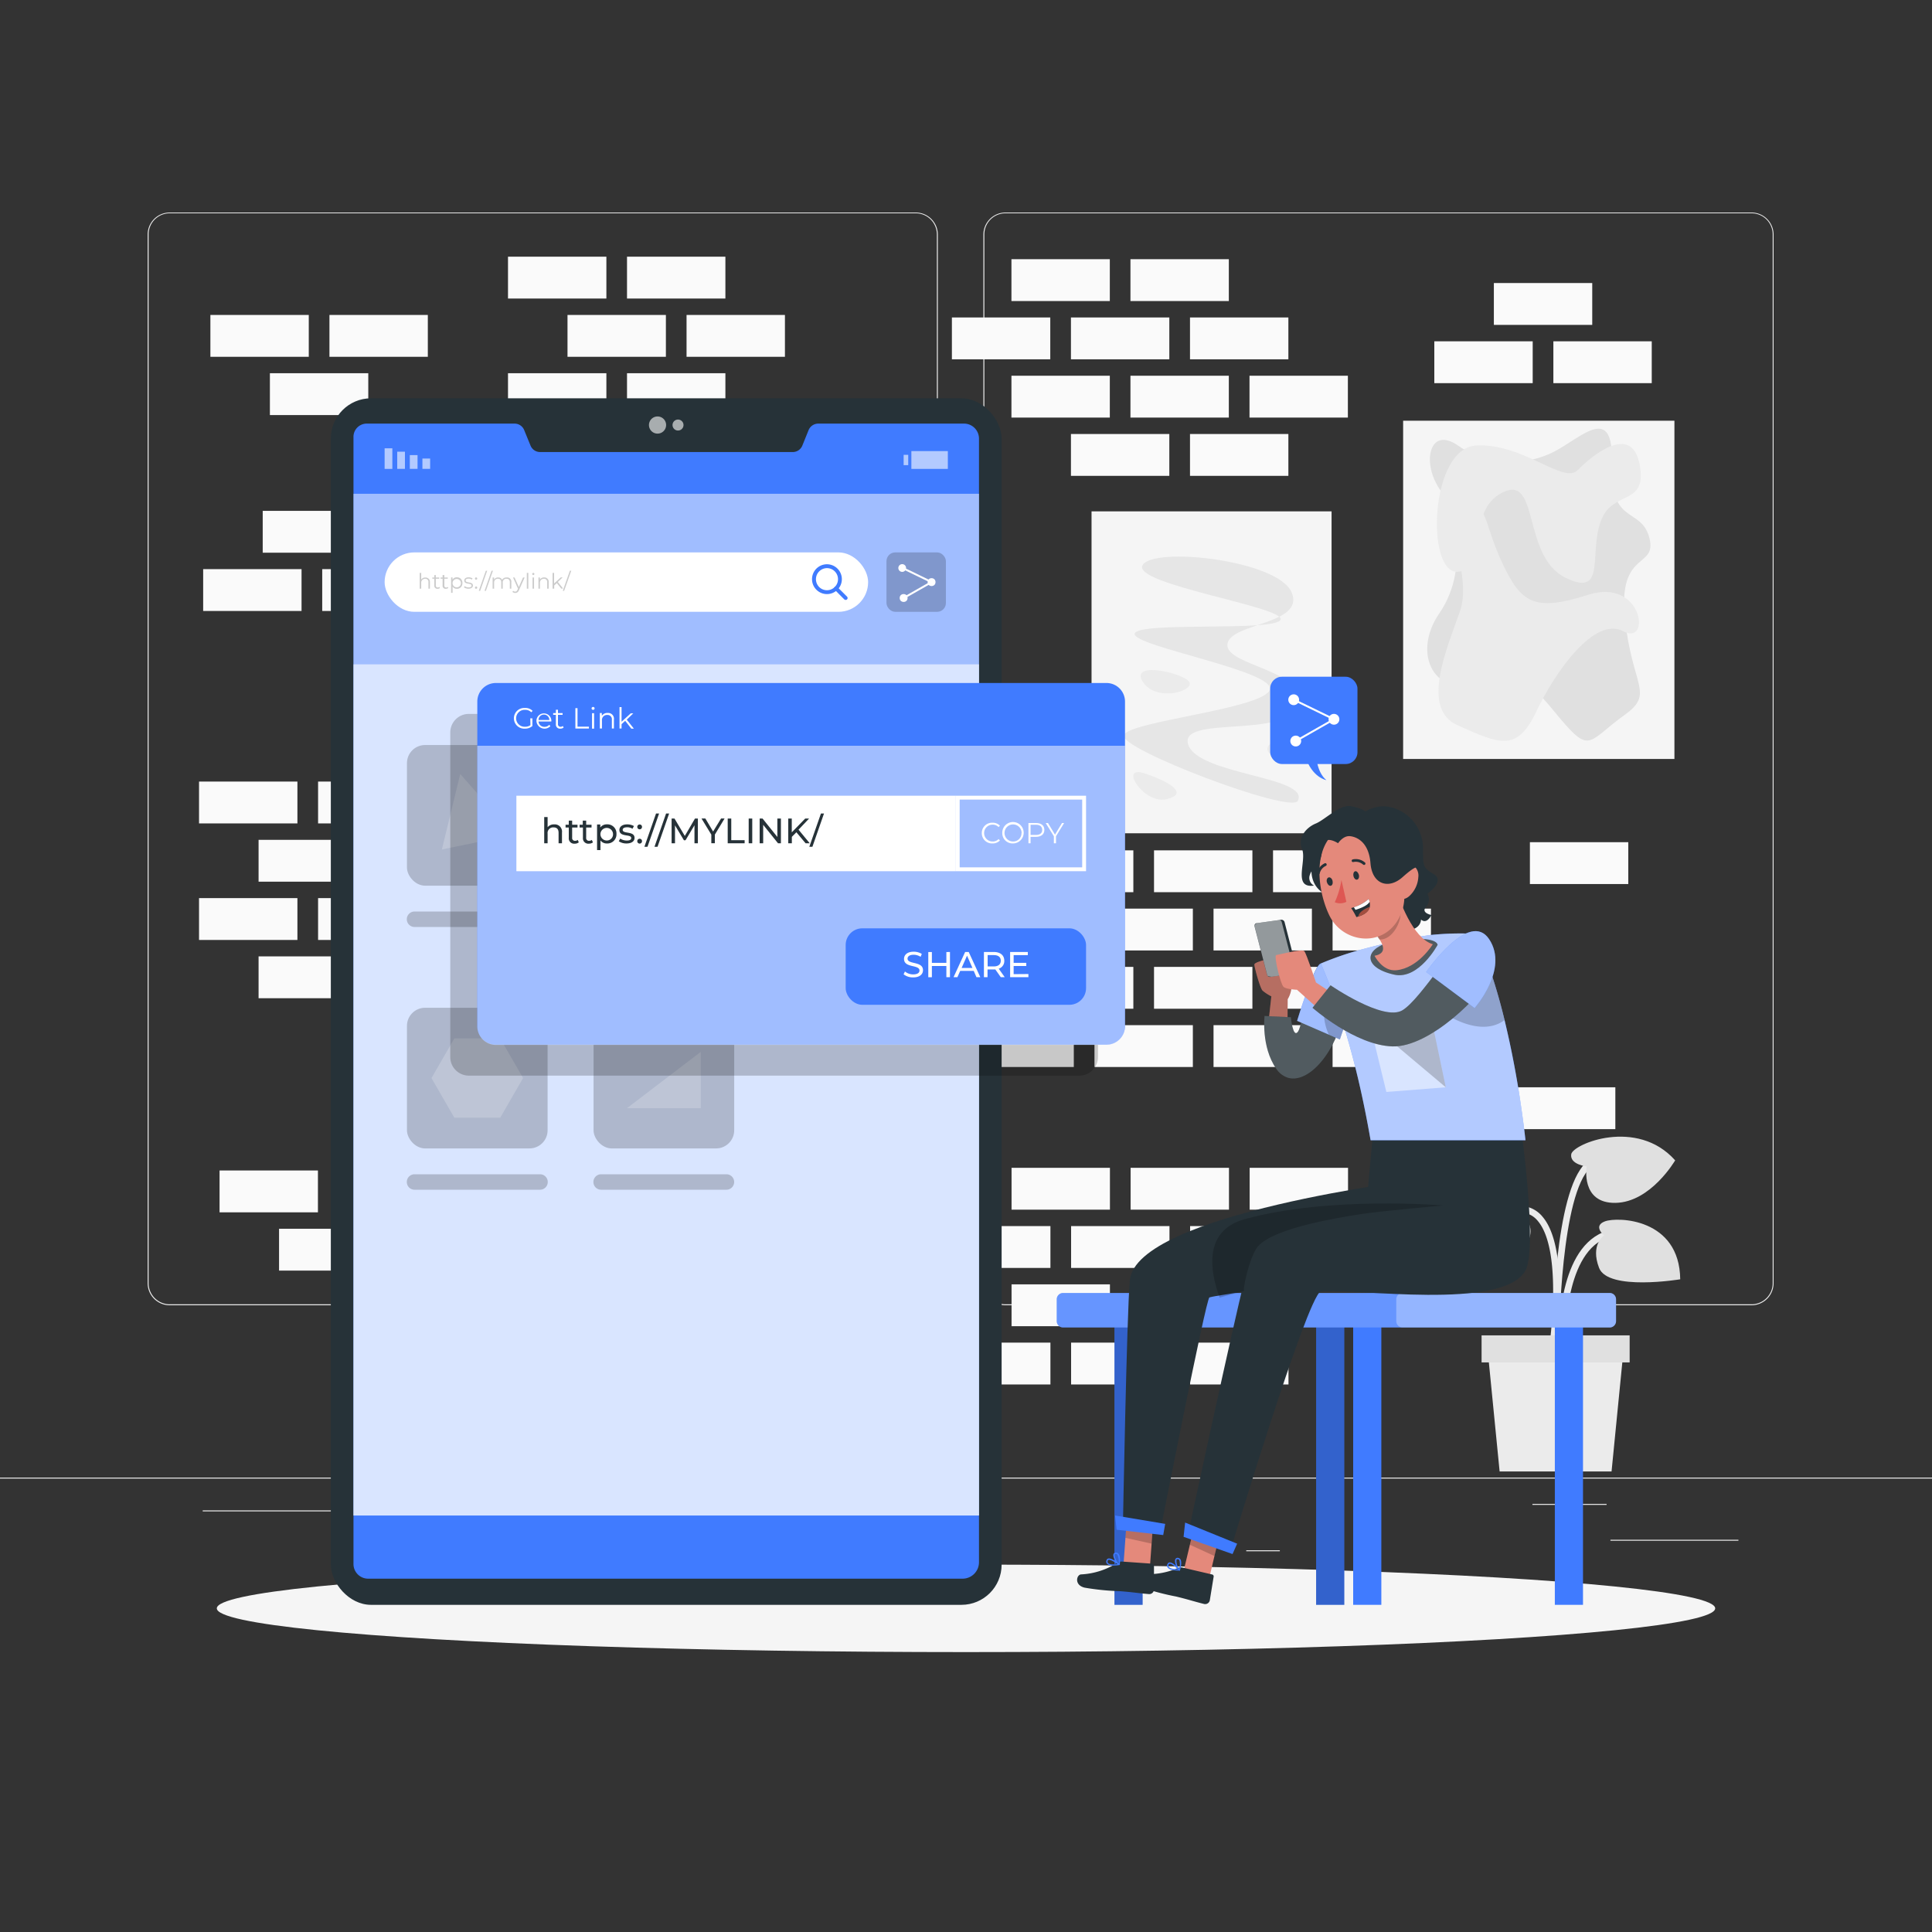
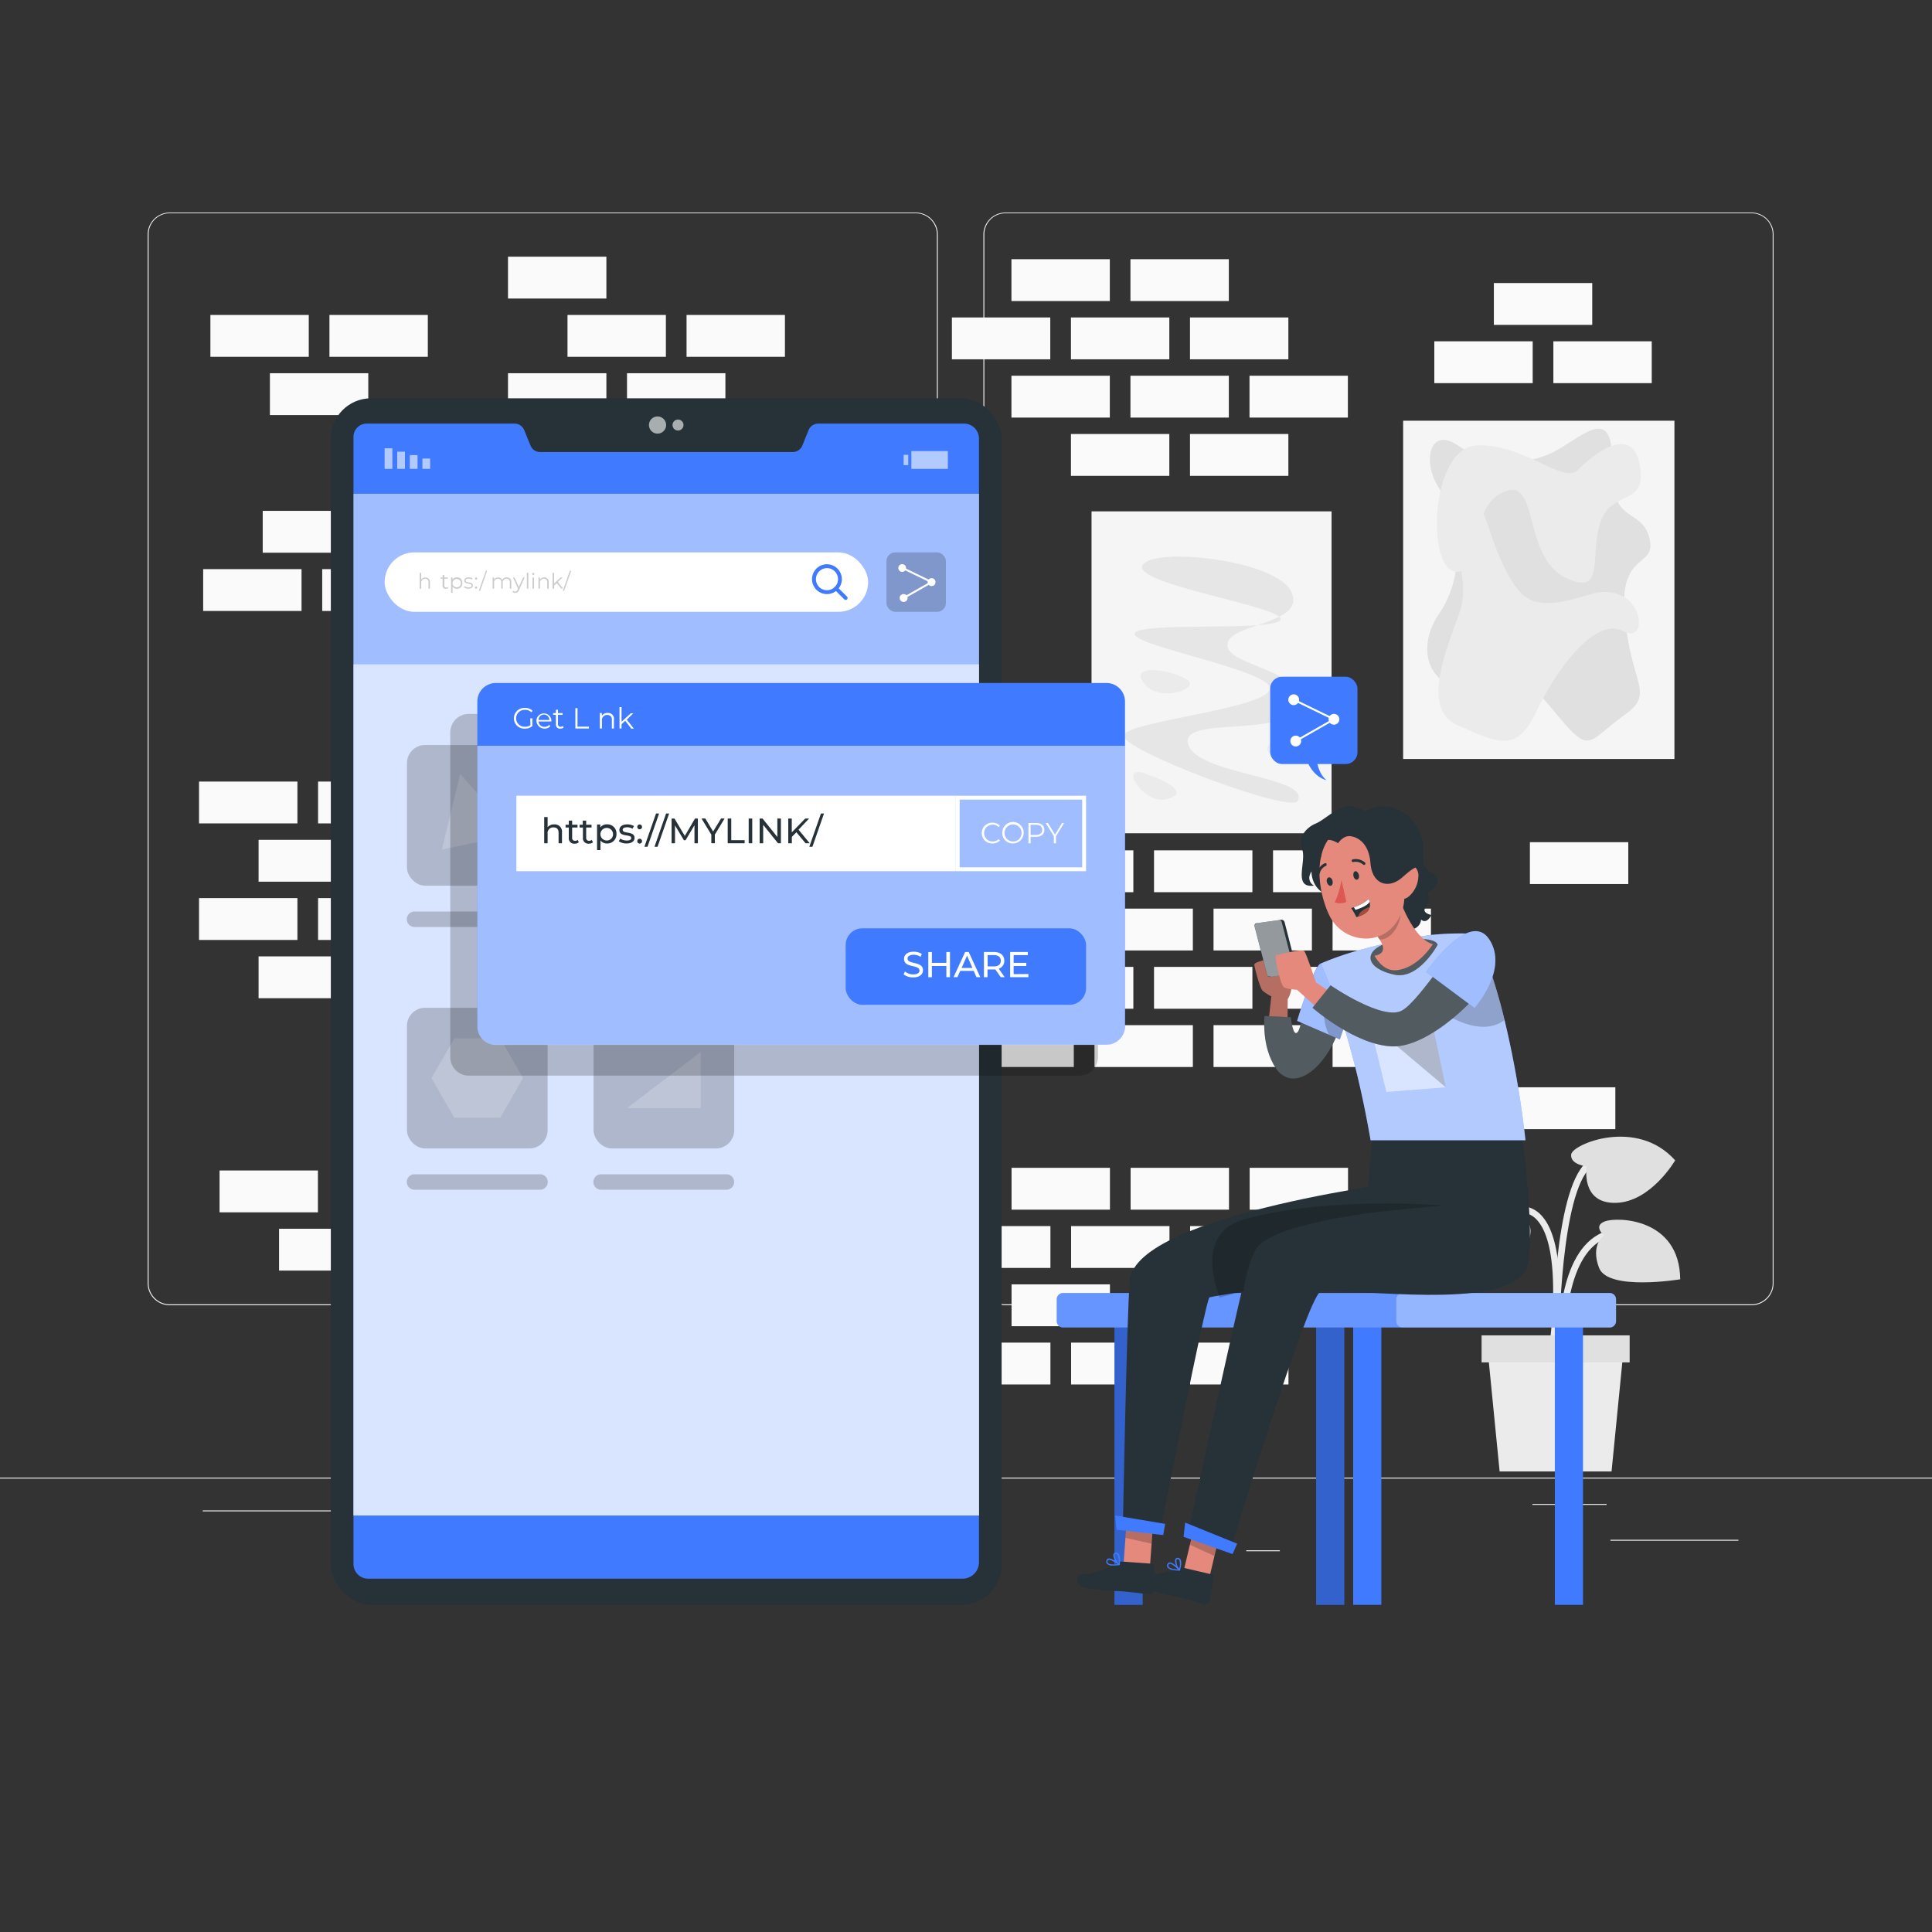
<svg xmlns="http://www.w3.org/2000/svg" viewBox="0 0 500 500">
  <rect x="0" y="0" width="500" height="500" fill="#333333" stroke="none" />
  <g id="freepik--background-complete--inject-44">
    <rect y="382.4" width="500" height="0.25" style="fill:#ebebeb" />
    <rect x="416.78" y="398.49" width="33.12" height="0.25" style="fill:#ebebeb" />
    <rect x="322.53" y="401.21" width="8.69" height="0.25" style="fill:#ebebeb" />
    <rect x="396.59" y="389.21" width="19.19" height="0.25" style="fill:#ebebeb" />
    <rect x="52.46" y="390.89" width="43.19" height="0.25" style="fill:#ebebeb" />
    <rect x="104.56" y="390.89" width="6.33" height="0.25" style="fill:#ebebeb" />
    <rect x="131.47" y="395.11" width="93.68" height="0.25" style="fill:#ebebeb" />
    <path d="M237,337.8H43.91a5.71,5.71,0,0,1-5.7-5.71V60.66A5.71,5.71,0,0,1,43.91,55H237a5.71,5.71,0,0,1,5.71,5.71V332.09A5.71,5.71,0,0,1,237,337.8ZM43.91,55.2a5.46,5.46,0,0,0-5.45,5.46V332.09a5.46,5.46,0,0,0,5.45,5.46H237a5.47,5.47,0,0,0,5.46-5.46V60.66A5.47,5.47,0,0,0,237,55.2Z" style="fill:#ebebeb" />
    <path d="M453.31,337.8H260.21a5.72,5.72,0,0,1-5.71-5.71V60.66A5.72,5.72,0,0,1,260.21,55h193.1A5.71,5.71,0,0,1,459,60.66V332.09A5.71,5.71,0,0,1,453.31,337.8ZM260.21,55.2a5.47,5.47,0,0,0-5.46,5.46V332.09a5.47,5.47,0,0,0,5.46,5.46h193.1a5.47,5.47,0,0,0,5.46-5.46V60.66a5.47,5.47,0,0,0-5.46-5.46Z" style="fill:#ebebeb" />
    <rect x="329.46" y="220.07" width="25.46" height="10.83" style="fill:#fafafa" />
    <rect x="298.66" y="220.07" width="25.46" height="10.83" style="fill:#fafafa" />
    <rect x="267.85" y="220.07" width="25.46" height="10.83" style="fill:#fafafa" />
    <rect x="344.87" y="235.15" width="25.46" height="10.83" style="fill:#fafafa" />
    <rect x="314.06" y="235.15" width="25.46" height="10.83" style="fill:#fafafa" />
    <rect x="283.25" y="235.15" width="25.46" height="10.83" style="fill:#fafafa" />
    <rect x="252.44" y="235.15" width="25.46" height="10.83" style="fill:#fafafa" />
    <rect x="360.27" y="250.23" width="25.46" height="10.83" style="fill:#fafafa" />
    <rect x="392.59" y="281.39" width="25.46" height="10.83" style="fill:#fafafa" />
    <rect x="329.46" y="250.23" width="25.46" height="10.83" style="fill:#fafafa" />
    <rect x="298.66" y="250.23" width="25.46" height="10.83" style="fill:#fafafa" />
    <rect x="267.85" y="250.23" width="25.46" height="10.83" style="fill:#fafafa" />
    <rect x="237.04" y="250.23" width="25.46" height="10.83" style="fill:#fafafa" />
    <rect x="344.87" y="265.31" width="25.46" height="10.83" style="fill:#fafafa" />
    <rect x="314.06" y="265.31" width="25.46" height="10.83" style="fill:#fafafa" />
    <rect x="283.25" y="265.31" width="25.46" height="10.83" style="fill:#fafafa" />
    <rect x="252.44" y="265.31" width="25.46" height="10.83" style="fill:#fafafa" />
-     <rect x="162.27" y="66.43" width="25.46" height="10.83" style="fill:#fafafa" />
    <rect x="131.47" y="66.43" width="25.46" height="10.83" style="fill:#fafafa" />
    <rect x="177.68" y="81.51" width="25.46" height="10.83" style="fill:#fafafa" />
    <rect x="146.87" y="81.51" width="25.46" height="10.83" style="fill:#fafafa" />
    <rect x="85.26" y="81.51" width="25.46" height="10.83" style="fill:#fafafa" />
    <rect x="54.45" y="81.51" width="25.46" height="10.83" style="fill:#fafafa" />
    <rect x="162.27" y="96.59" width="25.46" height="10.83" style="fill:#fafafa" />
    <rect x="131.47" y="96.59" width="25.46" height="10.83" style="fill:#fafafa" />
    <rect x="69.85" y="96.59" width="25.46" height="10.83" style="fill:#fafafa" />
    <rect x="52.58" y="147.29" width="25.46" height="10.83" style="fill:#fafafa" />
    <rect x="83.39" y="147.29" width="25.46" height="10.83" style="fill:#fafafa" />
    <rect x="67.99" y="132.21" width="25.46" height="10.83" style="fill:#fafafa" />
    <rect x="187.47" y="130" width="25.46" height="10.83" style="fill:#fafafa" />
    <rect x="156.67" y="130" width="25.46" height="10.83" style="fill:#fafafa" />
    <rect x="172.07" y="145.08" width="25.46" height="10.83" style="fill:#fafafa" />
    <rect x="292.56" y="67.08" width="25.46" height="10.83" style="fill:#fafafa" />
    <rect x="261.76" y="67.08" width="25.46" height="10.83" style="fill:#fafafa" />
    <rect x="307.97" y="82.16" width="25.46" height="10.83" style="fill:#fafafa" />
    <rect x="277.16" y="82.16" width="25.46" height="10.83" style="fill:#fafafa" />
    <rect x="386.61" y="73.25" width="25.46" height="10.83" style="fill:#fafafa" />
    <rect x="402.01" y="88.33" width="25.46" height="10.83" style="fill:#fafafa" />
    <rect x="395.94" y="217.96" width="25.46" height="10.83" style="fill:#fafafa" />
    <rect x="371.2" y="88.33" width="25.46" height="10.83" style="fill:#fafafa" />
    <rect x="246.35" y="82.16" width="25.46" height="10.83" style="fill:#fafafa" />
    <rect x="323.37" y="97.24" width="25.46" height="10.83" style="fill:#fafafa" />
    <rect x="292.56" y="97.24" width="25.46" height="10.83" style="fill:#fafafa" />
    <rect x="261.76" y="97.24" width="25.46" height="10.83" style="fill:#fafafa" />
    <rect x="307.97" y="112.32" width="25.46" height="10.83" style="fill:#fafafa" />
    <rect x="277.16" y="112.32" width="25.46" height="10.83" style="fill:#fafafa" />
    <rect x="82.32" y="202.27" width="25.46" height="10.83" style="fill:#fafafa" />
    <rect x="51.51" y="202.27" width="25.46" height="10.83" style="fill:#fafafa" />
    <rect x="159.34" y="217.35" width="25.46" height="10.83" style="fill:#fafafa" />
    <rect x="97.72" y="217.35" width="25.46" height="10.83" style="fill:#fafafa" />
    <rect x="66.92" y="217.35" width="25.46" height="10.83" style="fill:#fafafa" />
    <rect x="174.74" y="232.43" width="25.46" height="10.83" style="fill:#fafafa" />
    <rect x="143.94" y="232.43" width="25.46" height="10.83" style="fill:#fafafa" />
    <rect x="82.32" y="232.43" width="25.46" height="10.83" style="fill:#fafafa" />
    <rect x="51.51" y="232.43" width="25.46" height="10.83" style="fill:#fafafa" />
    <rect x="97.72" y="247.51" width="25.46" height="10.83" style="fill:#fafafa" />
    <rect x="66.92" y="247.51" width="25.46" height="10.83" style="fill:#fafafa" />
    <rect x="156.28" y="277.5" width="25.46" height="10.83" style="fill:#fafafa" />
    <rect x="125.47" y="277.5" width="25.46" height="10.83" style="fill:#fafafa" />
    <rect x="87.63" y="302.92" width="25.46" height="10.83" style="fill:#fafafa" />
    <rect x="56.82" y="302.92" width="25.46" height="10.83" style="fill:#fafafa" />
    <rect x="164.65" y="318" width="25.46" height="10.83" style="fill:#fafafa" />
    <rect x="140.88" y="292.58" width="25.46" height="10.83" style="fill:#fafafa" />
    <rect x="72.22" y="318" width="25.46" height="10.83" style="fill:#fafafa" />
    <rect x="180.05" y="333.08" width="25.46" height="10.83" style="fill:#fafafa" />
    <rect x="149.24" y="333.08" width="25.46" height="10.83" style="fill:#fafafa" />
    <rect x="118.43" y="333.08" width="25.46" height="10.83" style="fill:#fafafa" />
    <rect x="164.65" y="348.16" width="25.46" height="10.83" style="fill:#fafafa" />
    <rect x="133.84" y="348.16" width="25.46" height="10.83" style="fill:#fafafa" />
    <rect x="103.03" y="348.16" width="25.46" height="10.83" style="fill:#fafafa" />
    <rect x="323.41" y="302.23" width="25.46" height="10.83" style="fill:#fafafa" />
    <rect x="292.6" y="302.23" width="25.46" height="10.83" style="fill:#fafafa" />
    <rect x="261.79" y="302.23" width="25.46" height="10.83" style="fill:#fafafa" />
    <rect x="338.81" y="317.31" width="25.46" height="10.83" style="fill:#fafafa" />
    <rect x="308" y="317.31" width="25.46" height="10.83" style="fill:#fafafa" />
    <rect x="277.2" y="317.31" width="25.46" height="10.83" style="fill:#fafafa" />
    <rect x="246.39" y="317.31" width="25.46" height="10.83" style="fill:#fafafa" />
    <rect x="292.6" y="332.39" width="25.46" height="10.83" style="fill:#fafafa" />
    <rect x="261.79" y="332.39" width="25.46" height="10.83" style="fill:#fafafa" />
    <rect x="308" y="347.47" width="25.46" height="10.83" style="fill:#fafafa" />
    <rect x="277.2" y="347.47" width="25.46" height="10.83" style="fill:#fafafa" />
    <rect x="246.39" y="347.47" width="25.46" height="10.83" style="fill:#fafafa" />
    <rect x="363.13" y="108.88" width="70.21" height="87.54" transform="translate(796.47 305.3) rotate(180)" style="fill:#f5f5f5" />
    <path d="M420.48,185c-8.84,6.34-8.86,9.81-15.2,2.71S394.54,172,383.05,176.5s-17.9-7.12-10.54-17.79,4.66-25.24,0-32.22-2.49-16.37,4.94-11.11,17.49,5.25,24.68,1.55,15.6-12.88,15,3.15,7.6,11,9.72,19.1-8.12,3-6.33,20.72S428.32,179.37,420.48,185Z" style="fill:#e0e0e0" />
    <path d="M377.23,187.7c10.75,4.77,15.31,7.12,20.34-3.5s15.18-24.76,22.51-20.84,5.11-13.92-9-9.44-17.45,2.21-22.42-8.51-3.78-16.67-9.74-12.77,2.26,15.94-1.12,25.66S367.58,183.43,377.23,187.7Z" style="fill:#ebebeb" />
    <path d="M414.91,133.49c-4.34,8.32,1.51,21.61-9.8,16s-6.59-27-16.33-22-3.15,19.75-11.46,20.48-7.42-32,4.72-32.67,22.6,10.11,26.25,6.38,13.85-12.23,16-1.68S418.24,127.11,414.91,133.49Z" style="fill:#ebebeb" />
    <rect x="282.49" y="132.34" width="62.12" height="83.31" style="fill:#f5f5f5" />
    <path d="M335.84,207.28c-1.8,3.34-46.25-13.42-45-17s34.73-6.63,37.68-11.53S293,167.29,293.65,164s37.1-.39,37.78-3.7-38.35-9.07-35.75-14,35-1.41,38.59,7-16.06,7.86-16.62,13.45,20.91,6.68,18.19,15.66-30.94,2.5-28.31,10.33S339.24,201,335.84,207.28Z" style="fill:#e6e6e6" />
    <path d="M301.84,206.84c-5.8,1.36-12.51-9-5.62-6.69S307.64,205.48,301.84,206.84Z" style="fill:#ebebeb" />
    <path d="M328,193.72c-.29,2.89,8.27,2.38,8.36,0S328.32,190.71,328,193.72Z" style="fill:#ebebeb" />
    <path d="M295.68,176.32c3.14,5.17,12.35,2.94,12.25.55S292.3,170.74,295.68,176.32Z" style="fill:#ebebeb" />
    <path d="M402.62,348.45c.16-1,3.65-25.17-3.36-33.5a7.59,7.59,0,0,0-5.82-2.87c-14.15-.33-16.09,11-16.1,11.15l1.67.26c.06-.41,1.74-10,14.39-9.72A5.87,5.87,0,0,1,398,316c6.53,7.76,3,31.93,3,32.18Z" style="fill:#ebebeb" />
    <path d="M403.48,347.35l1.69-.05c0-.22-.56-22.25,10.29-26.8,10.64-4.46,15.42,4.71,15.62,5.1l1.51-.76c-.06-.11-5.67-11-17.78-5.9C402.88,323.94,403.45,346.4,403.48,347.35Z" style="fill:#ebebeb" />
    <path d="M403.43,349.08c0-.35.1-35.19,6.89-45.38,6.53-9.78,17.05-5.17,17.49-5l.7-1.54c-.12-.05-12.26-5.41-19.59,5.58-7.08,10.61-7.18,44.86-7.18,46.31Z" style="fill:#ebebeb" />
    <path d="M391.42,312.92s6.18,2.27,4.34,7.65-21.38,14.23-21.38,14.23-8.18-7.5-.67-19.7S391.25,309.07,391.42,312.92Z" style="fill:#e0e0e0" />
    <path d="M410.63,301.87s-4.39-.47-4-3.14,17-9.55,26.9,1.57c0,0-6.3,10.84-15.43,11S410.63,301.87,410.63,301.87Z" style="fill:#e0e0e0" />
    <path d="M415.13,319.72s-3-2.44.24-3.64,19.3-.85,19.47,15c0,0-18.67,3.1-21-2.95S415.13,319.72,415.13,319.72Z" style="fill:#e0e0e0" />
    <polygon points="388.1 380.81 417.07 380.81 420.2 349.08 384.97 349.08 388.1 380.81" style="fill:#ebebeb" />
    <rect x="383.42" y="345.58" width="38.32" height="7" transform="translate(805.17 698.17) rotate(180)" style="fill:#e0e0e0" />
  </g>
  <g id="freepik--Shadow--inject-44">
-     <ellipse id="freepik--path--inject-44" cx="250" cy="416.24" rx="193.89" ry="11.32" style="fill:#f5f5f5" />
-   </g>
+     </g>
  <g id="freepik--Device--inject-44">
    <rect x="85.62" y="103.08" width="173.6" height="312.25" rx="10.4" style="fill:#263238" />
    <path d="M253.36,113.55V404.31a4.25,4.25,0,0,1-4.31,4.25H95.33a3.8,3.8,0,0,1-3.85-3.9V113.2a3.43,3.43,0,0,1,3.3-3.57h38.43a2.68,2.68,0,0,1,2.47,1.73l1.6,3.91a2.68,2.68,0,0,0,2.47,1.72h65.43a2.68,2.68,0,0,0,2.47-1.69l1.59-3.93a2.71,2.71,0,0,1,2.48-1.74h37.87A3.88,3.88,0,0,1,253.36,113.55Z" style="fill:#407BFF" />
    <rect x="91.48" y="127.79" width="161.89" height="264.42" style="fill:#fff;opacity:0.5;isolation:isolate" />
    <rect x="109.32" y="118.68" width="2" height="2.67" transform="translate(220.64 240.02) rotate(180)" style="fill:#fff;opacity:0.6;isolation:isolate" />
    <rect x="106.06" y="117.79" width="2" height="3.56" transform="translate(214.12 239.13) rotate(180)" style="fill:#fff;opacity:0.6;isolation:isolate" />
    <rect x="102.8" y="116.9" width="2" height="4.44" transform="translate(207.6 238.24) rotate(180)" style="fill:#fff;opacity:0.6;isolation:isolate" />
    <rect x="99.54" y="116.01" width="2" height="5.33" transform="translate(201.08 237.36) rotate(180)" style="fill:#fff;opacity:0.6;isolation:isolate" />
    <rect x="233.86" y="117.71" width="1.19" height="2.67" style="fill:#fff;opacity:0.6;isolation:isolate" />
    <rect x="235.86" y="116.73" width="9.44" height="4.61" transform="translate(481.16 238.08) rotate(180)" style="fill:#fff;opacity:0.6;isolation:isolate" />
    <path d="M172.39,110a2.22,2.22,0,1,1-2.22-2.22A2.21,2.21,0,0,1,172.39,110Z" style="fill:#fff;opacity:0.6;isolation:isolate" />
    <path d="M176.89,110a1.42,1.42,0,1,1-1.42-1.42A1.42,1.42,0,0,1,176.89,110Z" style="fill:#fff;opacity:0.6;isolation:isolate" />
    <rect x="99.54" y="142.96" width="125.13" height="15.38" rx="7.69" style="fill:#fff" />
    <path d="M214,153.75a3.86,3.86,0,1,1,2.74-6.59h0a3.86,3.86,0,0,1-2.74,6.59Zm0-6.72a2.87,2.87,0,0,0-2,4.89,2.86,2.86,0,1,0,2-4.89Z" style="fill:#407BFF" />
    <path d="M218.86,155.26a.54.54,0,0,1-.36-.14l-2.49-2.5a.48.48,0,0,1,0-.7.5.5,0,0,1,.71,0l2.49,2.49a.5.5,0,0,1,0,.71A.54.54,0,0,1,218.86,155.26Z" style="fill:#407BFF" />
    <rect x="229.42" y="142.96" width="15.38" height="15.38" rx="2.27" style="opacity:0.2;isolation:isolate" />
    <path d="M234.49,147a1,1,0,1,1-1-1A1,1,0,0,1,234.49,147Z" style="fill:#fff" />
    <circle cx="241.09" cy="150.65" r="1.02" style="fill:#fff" />
    <circle cx="233.86" cy="154.76" r="1.02" style="fill:#fff" />
    <polygon points="233.98 154.98 233.73 154.55 240.55 150.66 233.36 147.17 233.58 146.72 241.62 150.63 233.98 154.98" style="fill:#fff" />
    <rect x="91.48" y="171.93" width="161.89" height="220.28" style="fill:#fff;opacity:0.6;isolation:isolate" />
    <rect x="163.76" y="202.96" width="16.09" height="16.09" transform="translate(442.5 238.72) rotate(135)" style="fill:#fff;opacity:0.2;isolation:isolate" />
    <rect x="105.32" y="192.8" width="36.4" height="36.4" rx="4.69" transform="translate(247.04 422.01) rotate(180)" style="opacity:0.2;isolation:isolate" />
    <path d="M107.28,239.9h32.48a2,2,0,0,0,2-2h0a2,2,0,0,0-2-2H107.28a2,2,0,0,0-2,2h0A2,2,0,0,0,107.28,239.9Z" style="opacity:0.2;isolation:isolate" />
    <rect x="153.61" y="260.8" width="36.4" height="36.4" rx="4.69" transform="translate(343.62 558.01) rotate(180)" style="opacity:0.2;isolation:isolate" />
    <path d="M155.57,307.9H188a2,2,0,0,0,2-2h0a2,2,0,0,0-2-2H155.57a2,2,0,0,0-2,2h0A2,2,0,0,0,155.57,307.9Z" style="opacity:0.2;isolation:isolate" />
    <rect x="105.32" y="260.8" width="36.4" height="36.4" rx="4.69" transform="translate(247.04 558.01) rotate(180)" style="opacity:0.2;isolation:isolate" />
    <path d="M107.28,307.9h32.48a2,2,0,0,0,2-2h0a2,2,0,0,0-2-2H107.28a2,2,0,0,0-2,2h0A2,2,0,0,0,107.28,307.9Z" style="opacity:0.2;isolation:isolate" />
    <polygon points="117.59 268.74 129.45 268.74 135.37 279 129.45 289.27 117.59 289.27 111.67 279 117.59 268.74" style="fill:#fff;opacity:0.2;isolation:isolate" />
    <polygon points="181.35 272.23 181.35 286.8 162.26 286.8 181.35 272.23" style="fill:#fff;opacity:0.2;isolation:isolate" />
    <rect x="201.89" y="192.8" width="36.4" height="36.4" rx="4.69" transform="translate(440.19 422.01) rotate(180)" style="opacity:0.2;isolation:isolate" />
    <path d="M203.86,239.9h32.47a2,2,0,0,0,2-2h0a2,2,0,0,0-2-2H203.86a2,2,0,0,0-2,2h0A2,2,0,0,0,203.86,239.9Z" style="opacity:0.2;isolation:isolate" />
    <circle cx="220.67" cy="210.53" r="10.21" transform="translate(-42.47 56.33) rotate(-13.28)" style="fill:#fff;opacity:0.2;isolation:isolate" />
    <path d="M119.11,200.32s14,15.82,13.56,15.82-18.31,3.7-18.31,3.7Z" style="fill:#fff;opacity:0.2;isolation:isolate" />
    <rect x="153.61" y="192.8" width="36.4" height="36.4" rx="4.69" transform="translate(343.62 422.01) rotate(180)" style="opacity:0.2;isolation:isolate" />
    <path d="M155.57,239.9H188a2,2,0,0,0,2-2h0a2,2,0,0,0-2-2H155.57a2,2,0,0,0-2,2h0A2,2,0,0,0,155.57,239.9Z" style="opacity:0.2;isolation:isolate" />
    <g style="opacity:0.2;isolation:isolate">
      <path d="M111.27,150.67v1.68h-.39v-1.64a.81.81,0,0,0-.87-.93,1,1,0,0,0-1,1.05v1.52h-.4v-4.09h.4V150a1.2,1.2,0,0,1,1.08-.53A1.11,1.11,0,0,1,111.27,150.67Z" />
-       <path d="M113.86,152.17a.9.9,0,0,1-.61.21.77.77,0,0,1-.85-.84v-1.76h-.51v-.33h.51v-.63h.39v.63h.89v.33h-.89v1.73a.47.47,0,0,0,.51.53.64.64,0,0,0,.43-.15Z" />
      <path d="M116,152.17a1,1,0,0,1-.62.21.76.76,0,0,1-.84-.84v-1.76h-.52v-.33h.52v-.63H115v.63h.88v.33H115v1.73a.46.46,0,0,0,.5.53.64.64,0,0,0,.43-.15Z" />
      <path d="M119.67,150.9a1.4,1.4,0,0,1-1.44,1.48,1.27,1.27,0,0,1-1.1-.57v1.61h-.39v-4h.37V150a1.26,1.26,0,0,1,1.12-.6A1.4,1.4,0,0,1,119.67,150.9Zm-.39,0A1.08,1.08,0,1,0,118.2,152,1.07,1.07,0,0,0,119.28,150.9Z" />
      <path d="M120.07,152l.18-.31a1.75,1.75,0,0,0,1,.33c.55,0,.78-.19.78-.48,0-.75-1.88-.16-1.88-1.3,0-.48.41-.83,1.14-.83a2,2,0,0,1,1,.27l-.17.32a1.47,1.47,0,0,0-.86-.25c-.52,0-.75.2-.75.48,0,.78,1.88.19,1.88,1.3,0,.5-.44.83-1.2.83A2,2,0,0,1,120.07,152Z" />
      <path d="M122.92,149.73a.29.29,0,0,1,.29-.3.3.3,0,0,1,0,.6A.29.29,0,0,1,122.92,149.73Zm0,2.35a.29.29,0,0,1,.29-.3.29.29,0,0,1,.3.3.3.3,0,0,1-.3.3A.29.29,0,0,1,122.92,152.08Z" />
      <path d="M125.73,147.71h.35l-1.81,5.19h-.36Z" />
-       <path d="M127.21,147.71h.36l-1.82,5.19h-.35Z" />
      <path d="M132.33,150.67v1.68h-.39v-1.64c0-.61-.31-.93-.83-.93a.93.93,0,0,0-1,1.05v1.52h-.39v-1.64c0-.61-.31-.93-.84-.93a.94.94,0,0,0-1,1.05v1.52h-.39v-2.9h.38V150a1.15,1.15,0,0,1,1.06-.55,1,1,0,0,1,1,.61,1.26,1.26,0,0,1,1.14-.61A1.09,1.09,0,0,1,132.33,150.67Z" />
      <path d="M135.78,149.45l-1.45,3.25c-.24.57-.55.75-1,.75a1,1,0,0,1-.71-.27l.19-.29a.71.71,0,0,0,.52.22c.26,0,.44-.12.6-.48l.13-.28-1.29-2.9h.4l1.1,2.47,1.09-2.47Z" />
      <path d="M136.34,148.26h.39v4.09h-.39Z" />
      <path d="M137.73,148.54a.29.29,0,0,1,.29-.28.27.27,0,0,1,.28.27.28.28,0,0,1-.28.29A.29.29,0,0,1,137.73,148.54Zm.09.91h.39v2.9h-.39Z" />
      <path d="M142,150.67v1.68h-.39v-1.64a.81.81,0,0,0-.87-.93,1,1,0,0,0-1,1.05v1.52h-.39v-2.9h.38V150a1.2,1.2,0,0,1,1.1-.56A1.11,1.11,0,0,1,142,150.67Z" />
      <path d="M144.11,150.9l-.68.62v.83H143v-4.09h.4V151l1.73-1.58h.48l-1.24,1.19,1.36,1.71h-.48Z" />
      <path d="M147.48,147.71h.36L146,152.9h-.35Z" />
    </g>
  </g>
  <g id="freepik--Window--inject-44">
    <path d="M284.15,189.56v84a4.81,4.81,0,0,1-4.81,4.81h-158a4.81,4.81,0,0,1-4.81-4.81v-84a4.8,4.8,0,0,1,4.81-4.8h158A4.8,4.8,0,0,1,284.15,189.56Z" style="opacity:0.2;isolation:isolate" />
    <path d="M291.15,181.56v84a4.81,4.81,0,0,1-4.81,4.81h-158a4.81,4.81,0,0,1-4.81-4.81v-84a4.8,4.8,0,0,1,4.81-4.8h158A4.8,4.8,0,0,1,291.15,181.56Z" style="fill:#407BFF" />
    <path d="M291.15,193v72.62a4.81,4.81,0,0,1-4.81,4.81h-158a4.81,4.81,0,0,1-4.81-4.81V193Z" style="fill:#fff;opacity:0.5;isolation:isolate" />
    <rect x="133.64" y="205.93" width="113.73" height="19.54" style="fill:#fff" />
    <path d="M145.44,215.45v2.79h-.88v-2.69c0-1-.47-1.42-1.3-1.42a1.44,1.44,0,0,0-1.54,1.61v2.5h-.88v-6.79h.88v2.63a2.1,2.1,0,0,1,1.71-.73A1.87,1.87,0,0,1,145.44,215.45Z" style="fill:#263238" />
    <path d="M149.79,218a1.62,1.62,0,0,1-1.06.34,1.38,1.38,0,0,1-1.53-1.52v-2.66h-.83v-.72h.83v-1.06h.87v1.06h1.39v.72h-1.39v2.63a.71.71,0,0,0,.76.81,1.08,1.08,0,0,0,.69-.23Z" style="fill:#263238" />
    <path d="M153.46,218a1.66,1.66,0,0,1-1.06.34,1.39,1.39,0,0,1-1.54-1.52v-2.66H150v-.72h.82v-1.06h.88v1.06h1.39v.72h-1.39v2.63a.71.71,0,0,0,.76.81,1.1,1.1,0,0,0,.69-.23Z" style="fill:#263238" />
    <path d="M159.54,215.81a2.35,2.35,0,0,1-2.45,2.48,2,2,0,0,1-1.69-.79V220h-.88v-6.62h.84v.77a2.06,2.06,0,0,1,1.73-.81A2.34,2.34,0,0,1,159.54,215.81Zm-.89,0a1.63,1.63,0,1,0-1.63,1.71A1.6,1.6,0,0,0,158.65,215.81Z" style="fill:#263238" />
    <path d="M160.14,217.72l.37-.69a3.13,3.13,0,0,0,1.7.5c.81,0,1.15-.24,1.15-.66,0-1.08-3.06-.14-3.06-2.07,0-.87.78-1.45,2-1.45a3.55,3.55,0,0,1,1.76.43l-.37.7a2.55,2.55,0,0,0-1.4-.38c-.77,0-1.14.28-1.14.66,0,1.15,3.07.21,3.07,2.1,0,.87-.81,1.43-2.09,1.43A3.53,3.53,0,0,1,160.14,217.72Z" style="fill:#263238" />
    <path d="M164.93,214a.6.6,0,0,1,.62-.62.59.59,0,0,1,.6.62.61.61,0,0,1-.6.63A.62.62,0,0,1,164.93,214Zm0,3.69a.6.6,0,0,1,.62-.62.59.59,0,0,1,.6.62.6.6,0,0,1-.6.63A.61.61,0,0,1,164.93,217.66Z" style="fill:#263238" />
    <path d="M169.78,210.54h.79l-3,8.61h-.8Z" style="fill:#263238" />
    <path d="M172.38,210.54h.79l-3,8.61h-.79Z" style="fill:#263238" />
    <path d="M179.73,218.24v-4.67l-2.32,3.89H177l-2.31-3.86v4.64h-.88v-6.4h.75l2.67,4.5,2.63-4.5h.75v6.4Z" style="fill:#263238" />
    <path d="M185,216v2.22h-.91V216l-2.54-4.17h1l2,3.37,2.06-3.37h.91Z" style="fill:#263238" />
    <path d="M188.33,211.84h.92v5.6h3.46v.8h-4.38Z" style="fill:#263238" />
    <path d="M193.76,211.84h.92v6.4h-.92Z" style="fill:#263238" />
    <path d="M202.1,211.84v6.4h-.75l-3.84-4.78v4.78h-.91v-6.4h.75l3.83,4.77v-4.77Z" style="fill:#263238" />
    <path d="M206.1,215.39l-1.17,1.19v1.66H204v-6.4h.91v3.57l3.48-3.57h1l-2.73,2.88,2.9,3.52h-1.07Z" style="fill:#263238" />
    <path d="M212.46,210.54h.79l-3,8.61h-.8Z" style="fill:#263238" />
    <path d="M137.24,185.9h.54v2a2.9,2.9,0,0,1-1.94.67,2.68,2.68,0,1,1,0-5.35,2.58,2.58,0,0,1,2,.76l-.35.35a2.12,2.12,0,0,0-1.58-.62,2.19,2.19,0,1,0,0,4.37,2.28,2.28,0,0,0,1.37-.41Z" style="fill:#fff" />
    <path d="M142.68,186.72h-3.31a1.47,1.47,0,0,0,1.56,1.38,1.55,1.55,0,0,0,1.21-.52l.3.35a2.1,2.1,0,0,1-3.61-1.37,1.93,1.93,0,1,1,3.86,0S142.68,186.66,142.68,186.72Zm-3.31-.39h2.8a1.4,1.4,0,0,0-2.8,0Z" style="fill:#fff" />
    <path d="M145.86,188.3a1.32,1.32,0,0,1-.84.27,1.05,1.05,0,0,1-1.16-1.15V185h-.7v-.45h.7v-.87h.54v.87h1.2V185h-1.2v2.36a.64.64,0,0,0,.68.73.87.87,0,0,0,.59-.21Z" style="fill:#fff" />
    <path d="M148.91,183.27h.55v4.79h2.95v.48h-3.5Z" style="fill:#fff" />
-     <path d="M153.1,183.33a.38.38,0,0,1,.39-.37.37.37,0,0,1,.39.36.39.39,0,0,1-.78,0Zm.12,1.25h.53v4h-.53Z" style="fill:#fff" />
    <path d="M158.88,186.24v2.3h-.53v-2.25a1.11,1.11,0,0,0-1.19-1.26,1.3,1.3,0,0,0-1.38,1.43v2.08h-.54v-4h.51v.73a1.67,1.67,0,0,1,1.51-.76A1.51,1.51,0,0,1,158.88,186.24Z" style="fill:#fff" />
    <path d="M161.8,186.55l-.94.86v1.13h-.53V183h.53v3.78l2.37-2.16h.66l-1.69,1.62,1.85,2.34h-.66Z" style="fill:#fff" />
    <path d="M254.09,215.6a2.65,2.65,0,0,1,2.77-2.68,2.56,2.56,0,0,1,1.92.77l-.35.36a2.09,2.09,0,0,0-1.56-.63,2.18,2.18,0,1,0,0,4.36,2.05,2.05,0,0,0,1.56-.63l.35.36a2.57,2.57,0,0,1-1.93.77A2.64,2.64,0,0,1,254.09,215.6Z" style="fill:#fff" />
    <path d="M259.39,215.6a2.77,2.77,0,1,1,2.76,2.68A2.65,2.65,0,0,1,259.39,215.6Zm5,0a2.21,2.21,0,1,0-2.21,2.18A2.14,2.14,0,0,0,264.36,215.6Z" style="fill:#fff" />
    <path d="M270.28,214.78c0,1.12-.81,1.79-2.15,1.79h-1.42v1.67h-.55V213h2C269.47,213,270.28,213.65,270.28,214.78Zm-.56,0c0-.85-.55-1.33-1.61-1.33h-1.4v2.63h1.4C269.17,216.08,269.72,215.6,269.72,214.78Z" style="fill:#fff" />
    <path d="M273.29,216.42v1.82h-.55v-1.82L270.63,213h.59l1.81,3,1.81-3h.55Z" style="fill:#fff" />
    <path d="M280.07,206.93v17.54H248.36V206.93h31.71m1-1H247.36v19.54h33.71V205.93Z" style="fill:#fff" />
    <rect x="218.86" y="240.25" width="62.21" height="19.79" rx="4.31" style="fill:#407BFF" />
    <path d="M233.85,252.15l.35-.73a3.32,3.32,0,0,0,2.15.75c1.13,0,1.61-.43,1.61-1,0-1.6-4-.59-4-3,0-1,.78-1.87,2.5-1.87a3.91,3.91,0,0,1,2.1.58l-.31.74a3.4,3.4,0,0,0-1.79-.53c-1.11,0-1.59.47-1.59,1,0,1.59,4,.59,4,3,0,1-.81,1.86-2.53,1.86A3.9,3.9,0,0,1,233.85,252.15Z" style="fill:#fff" />
    <path d="M245.85,246.37v6.52h-.93V250h-3.75v2.91h-.93v-6.52h.93v2.8h3.75v-2.8Z" style="fill:#fff" />
    <path d="M252,251.26H248.5l-.72,1.63h-1l3-6.52h.92l3,6.52h-1Zm-.33-.75-1.4-3.19-1.41,3.19Z" style="fill:#fff" />
    <path d="M259,252.89l-1.41-2-.41,0h-1.61v2h-.93v-6.52h2.54c1.7,0,2.73.85,2.73,2.27a2.07,2.07,0,0,1-1.44,2.06l1.55,2.19Zm0-4.25c0-.93-.62-1.46-1.81-1.46h-1.59v2.93h1.59C258.35,250.11,259,249.57,259,248.64Z" style="fill:#fff" />
    <path d="M266.15,252.08v.81h-4.73v-6.52H266v.81h-3.67v2h3.27V250h-3.27v2.11Z" style="fill:#fff" />
  </g>
  <g id="freepik--speech-bubble--inject-44">
    <rect x="328.72" y="175.14" width="22.59" height="22.59" rx="3.05" style="fill:#407BFF" />
    <circle cx="334.81" cy="181.09" r="1.4" style="fill:#fff" />
    <circle cx="345.23" cy="186.15" r="1.4" style="fill:#fff" />
    <path d="M336.74,191.78a1.4,1.4,0,1,1-1.4-1.4A1.4,1.4,0,0,1,336.74,191.78Z" style="fill:#fff" />
    <polygon points="335.46 192 335.21 191.57 344.69 186.17 334.7 181.31 334.92 180.86 345.76 186.13 335.46 192" style="fill:#fff" />
    <path d="M340.59,195s0,4.7,2.68,6.9c0,0-3.72-.64-5.43-6.1Z" style="fill:#407BFF" />
  </g>
  <g id="freepik--Character--inject-44">
    <rect x="340.6" y="339.09" width="7.29" height="76.25" transform="translate(688.5 754.42) rotate(180)" style="fill:#407BFF" />
    <rect x="340.6" y="339.09" width="7.29" height="76.25" transform="translate(688.5 754.42) rotate(180)" style="opacity:0.2;isolation:isolate" />
    <rect x="288.41" y="339.09" width="7.29" height="76.25" transform="translate(584.12 754.42) rotate(180)" style="fill:#407BFF" />
    <rect x="288.41" y="339.09" width="7.29" height="76.25" transform="translate(584.12 754.42) rotate(180)" style="opacity:0.2;isolation:isolate" />
    <rect x="350.19" y="339.09" width="7.29" height="76.25" transform="translate(707.68 754.42) rotate(180)" style="fill:#407BFF" />
    <rect x="402.38" y="339.09" width="7.29" height="76.25" transform="translate(812.06 754.42) rotate(180)" style="fill:#407BFF" />
    <path d="M273.48,336.26v5.64a1.64,1.64,0,0,0,1.64,1.65H416.58a1.65,1.65,0,0,0,1.65-1.65v-5.64a1.65,1.65,0,0,0-1.65-1.64H275.12A1.64,1.64,0,0,0,273.48,336.26Z" style="fill:#407BFF" />
    <path d="M273.48,336.26v5.64a1.64,1.64,0,0,0,1.64,1.65H416.58a1.65,1.65,0,0,0,1.65-1.65v-5.64a1.65,1.65,0,0,0-1.65-1.64H275.12A1.64,1.64,0,0,0,273.48,336.26Z" style="fill:#fff;opacity:0.2;isolation:isolate" />
    <path d="M361.35,336.26v5.64a1.65,1.65,0,0,0,1.65,1.65h53.58a1.65,1.65,0,0,0,1.65-1.65v-5.64a1.65,1.65,0,0,0-1.65-1.64H363A1.65,1.65,0,0,0,361.35,336.26Z" style="fill:#fff;opacity:0.3;isolation:isolate" />
    <g id="freepik--group--inject-44">
      <path d="M360.27,209a10.92,10.92,0,0,1,8,10.74c0,4.86.14,4.8,2.91,6.58s-1.78,5-1.78,5a2.78,2.78,0,0,1-.33,3.34c-1.45,1.61,1.38,2.14,1.38,2.14s-1.18,2.55-2.7,1.17c0,0,.16,2.75-4.3,2.94s-11.62,2.08-13.32-.29-7.11-9.23-7.11-9.23-4.75-1.87-3.36-8.35,6.4-11.17,11.08-11S360.27,209,360.27,209Z" style="fill:#263238" />
      <path d="M328.36,248.2s-3.74.75-3.73,1.44,1.46,6.08,2.13,6.74a11.76,11.76,0,0,0,2.26,1.47l-.95,8.72,5.11,1.32.07-9.3s1.8-2.73.51-5.42S328.36,248.2,328.36,248.2Z" style="fill:#e4897b" />
      <path d="M328.36,248.2s-3.74.75-3.73,1.44,1.46,6.08,2.13,6.74a11.76,11.76,0,0,0,2.26,1.47l-.95,8.72,5.11,1.32.07-9.3s1.8-2.73.51-5.42S328.36,248.2,328.36,248.2Z" style="opacity:0.2;isolation:isolate" />
      <path d="M341.94,249.22c-3.38,2.42-4.66,15.8-6,17.74s-1.87-3.7-1.87-3.7l-6.8-.32s-.93,7.95,3,13.61,11.17,1.45,15.28-7.62S341.94,249.22,341.94,249.22Z" style="fill:#263238" />
      <path d="M330.27,276.55a5.69,5.69,0,0,0,3.08,2.38c3.95,1.13,9-3,12.19-10a14.48,14.48,0,0,0,1.17-6.93c-.44-6.81-4.77-12.78-4.77-12.78-3.37,2.42-4.66,15.8-6,17.74s-1.86-3.7-1.86-3.7l-6.81-.33S326.34,270.9,330.27,276.55Z" style="fill:#fff;opacity:0.2;isolation:isolate" />
      <path d="M341.84,249.35c-1.73.22-6.15,14.82-6.15,14.82L346.75,269l2.93-8.61Z" style="fill:#407BFF" />
      <path d="M349.68,260.35,346.75,269l-2.85-1.23-8.21-3.56s4.42-14.6,6.15-14.82l3.26,4.57Z" style="fill:#fff;opacity:0.5;isolation:isolate" />
      <path d="M349.68,260.35,346.75,269l-2.85-1.23a14,14,0,0,1,1.2-13.81Z" style="opacity:0.2;isolation:isolate" />
      <polygon points="297.5 406.88 290.75 405.03 291.96 388.57 298.69 390.43 297.5 406.88" style="fill:#e4897b" />
      <path d="M290.34,404.13l7.83.55a.48.48,0,0,1,.48.5h0l0,6.22a1.22,1.22,0,0,1-1.3,1.15c-2.73-.23-4-.48-7.46-.75a65,65,0,0,1-9.16-.91c-2.85-.66-2.12-3.47-.86-3.44a19.2,19.2,0,0,0,9.3-3A2,2,0,0,1,290.34,404.13Z" style="fill:#263238" />
      <path d="M286.5,404.71a.86.86,0,0,1-.13-.92.6.6,0,0,1,.4-.43c.88-.27,2.76,1.21,3,1.38a.21.21,0,0,1,.05.17.18.18,0,0,1-.13.12,8.45,8.45,0,0,1-1.88.12A1.89,1.89,0,0,1,286.5,404.71Zm.37-1a.28.28,0,0,0-.2.21.62.62,0,0,0,.07.59c.31.34,1.22.45,2.49.29-.78-.57-1.89-1.24-2.36-1.09Z" style="fill:#407BFF" />
      <path d="M289.54,405c-.66-.46-1.6-2-1.39-2.74a.62.62,0,0,1,.62-.45.82.82,0,0,1,.68.27c.65.73.35,2.75.35,2.81a.2.2,0,0,1-.1.12.08.08,0,0,1-.07,0A.14.14,0,0,1,289.54,405Zm-.76-2.84c-.23,0-.3.12-.32.21a3.45,3.45,0,0,0,1,2.2,3.51,3.51,0,0,0-.3-2.24.44.44,0,0,0-.34-.17Z" style="fill:#407BFF" />
      <polygon points="298.69 390.43 291.96 388.58 291.27 397.99 298.04 399.5 298.69 390.43" style="opacity:0.2;isolation:isolate" />
      <polygon points="306.31 406.64 312.68 409.54 314.3 402.7 316.48 393.5 310.13 390.59 307.94 399.78 306.31 406.64" style="fill:#e4897b" />
      <polygon points="307.94 399.78 314.3 402.7 316.48 393.5 310.13 390.59 307.94 399.78" style="opacity:0.2;isolation:isolate" />
      <path d="M306.05,405.69l7.64,1.78a.5.5,0,0,1,.4.58h0l-1,6.14a1.22,1.22,0,0,1-1.46.92c-2.66-.66-3.89-1.11-7.25-1.93a64.07,64.07,0,0,1-8.9-2.36c-2.71-1.11-1.54-3.76-.29-3.53a19.25,19.25,0,0,0,9.65-1.49A2,2,0,0,1,306.05,405.69Z" style="fill:#263238" />
      <path d="M302.17,405.65a.85.85,0,0,1,0-.93.61.61,0,0,1,.47-.36c.91-.13,2.53,1.63,2.72,1.84a.2.2,0,0,1,0,.17.15.15,0,0,1-.15.09,9,9,0,0,1-1.87-.17A1.85,1.85,0,0,1,302.17,405.65Zm.52-.94a.28.28,0,0,0-.23.18.59.59,0,0,0,0,.59c.25.39,1.13.64,2.41.68-.68-.69-1.68-1.52-2.16-1.45Z" style="fill:#407BFF" />
      <path d="M305.12,406.44c-.59-.55-1.27-2.22-.94-2.92a.63.63,0,0,1,.69-.35.88.88,0,0,1,.62.38c.53.83-.09,2.77-.1,2.83a.25.25,0,0,1-.12.11.11.11,0,0,1-.07,0A.08.08,0,0,1,305.12,406.44Zm-.3-2.92c-.23,0-.32.07-.35.16a3.44,3.44,0,0,0,.68,2.34,3.66,3.66,0,0,0,.06-2.26.48.48,0,0,0-.31-.23Z" style="fill:#407BFF" />
      <path d="M353.52,313.19l2.06-22.74,38,.89S398,323,394.77,328.85c-5.83,10.39-44.1,4.49-53,5.37C338.06,336.17,318.5,401,318.5,401l-10.95-4.42s11.78-54.72,14.46-65C325.74,317.23,341,317.48,353.52,313.19Z" style="fill:#263238" />
      <path d="M290.6,395.46l9.66.89S312.11,336,313,335.77c1.65-.47,6.45-1,9-1.68,17.92-4.66,62.07-13.24,62.07-13.24l-16.28-15.69S294,314,292.4,331.35C291.61,339.68,290.6,395.46,290.6,395.46Z" style="fill:#263238" />
      <path d="M315.64,335.81c1.65-.47,3.84-1.05,6.42-1.72-.72.38,1.36-9,3.43-11.45,4.1-4.84,20.59-7.45,26.51-8.4,4.94-.79,21.54-2.26,21.54-2.26s-29.3-2.53-51.38,3.53C311.25,318.51,313.19,329.16,315.64,335.81Z" style="opacity:0.2;isolation:isolate" />
      <path d="M335.67,251.19a.58.58,0,0,1-.49.73l-6.45.9a.76.76,0,0,1-.82-.54l-3.23-12.53a.66.66,0,0,1,.48-.82l6.45-.9a.84.84,0,0,1,.84.63Z" style="fill:#263238" />
      <path d="M331.72,238.68,335,251.33a.5.5,0,0,1-.42.68l-5.47.76c-.37,0-1.07-.05-1.16-.41l-3.27-12.69c-.09-.36.5-.74.86-.79l5.47-.77A.68.68,0,0,1,331.72,238.68Z" style="fill:#fff;opacity:0.5" />
      <polygon points="306.71 394.04 306.31 397.73 318.98 402.19 320.17 399.5 306.71 394.04" style="fill:#407BFF" />
      <polygon points="288.59 392.21 288.98 395.89 301.04 397.27 301.55 394.38 288.59 392.21" style="fill:#407BFF" />
      <path d="M354.71,295.09c-2.22-12.73-5.95-29.78-12.87-45.74a82,82,0,0,1,11.2-3.8A151,151,0,0,1,370,242a75.13,75.13,0,0,1,11.9-.32s8.56,16,12.9,53.42Z" style="fill:#407BFF" />
      <path d="M394.79,295.09H354.71c-2.22-12.73-5.95-29.78-12.87-45.74a80.68,80.68,0,0,1,11.2-3.8A151,151,0,0,1,370,242a75.13,75.13,0,0,1,11.9-.32,47.82,47.82,0,0,1,2.08,4.74,140,140,0,0,1,5.4,17.58A252.91,252.91,0,0,1,394.79,295.09Z" style="fill:#fff;opacity:0.6;isolation:isolate" />
      <path d="M389.37,264c-6.49,4.83-15.93-2-15.93-2L384,246.41A140,140,0,0,1,389.37,264Z" style="opacity:0.2;isolation:isolate" />
      <path d="M360.83,252.24c6.32,1.4,11.22-7.71,11.22-7.71s0-2.41-9.58-1.21S351.93,250.27,360.83,252.24Z" style="fill:#263238" />
      <path d="M360.83,252.24c6.32,1.4,11.22-7.71,11.22-7.71s0-2.41-9.58-1.21S351.93,250.27,360.83,252.24Z" style="fill:#fff;opacity:0.2;isolation:isolate" />
      <polygon points="354.46 264.8 370.33 263.09 374.17 281.39 358.79 282.6 354.46 264.8" style="fill:#fff;opacity:0.5;isolation:isolate" />
      <polygon points="354.46 264.8 374.17 281.39 370.33 263.09 354.46 264.8" style="opacity:0.2;isolation:isolate" />
      <path d="M346.34,258.05l-5.76-3.78s-2.45-7.37-3-8.1-6.63.93-7.3,1,1.11,7.6,1.92,8.25,3.46.73,3.46.73L342.2,262Z" style="fill:#e4897b" />
      <path d="M380.93,241.68c-3.84.89-13.07,16.85-18,19.79S344.35,255,344.35,255l-4.67,5.81s11.05,9.74,20.72,10,23.38-13.45,25.42-18.46S385.61,240.6,380.93,241.68Z" style="fill:#263238" />
      <path d="M380.93,241.68c-3.84.89-13.07,16.85-18,19.79S344.35,255,344.35,255l-4.67,5.81s11.05,9.74,20.72,10,23.38-13.45,25.42-18.46S385.61,240.6,380.93,241.68Z" style="fill:#fff;opacity:0.2;isolation:isolate" />
      <path d="M360.55,227.7c1.51,5.47,5.11,15.09,10.26,16.67,0,0-3.79,6.21-9.47,6.73-3.61.33-5.61-3.75-5.61-3.75,3.68-.69,2.27-3.39-.63-6.77Z" style="fill:#e4897b" />
      <path d="M358.33,233l-3.22,7.62a20.54,20.54,0,0,1,1.85,2.51c3.62.28,6.22-5.46,5.33-7.8C362,234.32,359,233.73,358.33,233Z" style="opacity:0.2;isolation:isolate" />
      <path d="M348,219c3.45,1.43,2.79,5.2-2.93,12.06-3.53-3-5.44-9.94-3.59-12.16S345,217.74,348,219Z" style="fill:#263238" />
      <path d="M362.23,221.92c1.2,7.47,2.28,11.77-.59,16.39-4.31,6.94-14.16,5.61-17.58-1.35-3.05-6.25-4.51-17.42,2-22a10.32,10.32,0,0,1,16.13,6.92Z" style="fill:#e4897b" />
      <path d="M351.68,226.41c.14.6-.07,1.16-.47,1.24s-.81-.32-.94-.92.07-1.15.45-1.25S351.51,225.83,351.68,226.41Z" style="fill:#263238" />
      <path d="M344.87,228c.13.6-.08,1.16-.47,1.24s-.82-.32-1-.92.08-1.16.47-1.25S344.73,227.35,344.87,228Z" style="fill:#263238" />
      <path d="M347.16,227.73a21.82,21.82,0,0,1-1.72,5.77,3.54,3.54,0,0,0,3-.11Z" style="fill:#de5753" />
      <path d="M353.06,223.84a.28.28,0,0,0,.21-.1.36.36,0,0,0,0-.51,3.61,3.61,0,0,0-3.2-.81.37.37,0,0,0-.25.43v0a.37.37,0,0,0,.45.24h0a2.87,2.87,0,0,1,2.51.67A.36.36,0,0,0,353.06,223.84Z" style="fill:#263238" />
      <path d="M341.25,226.35a.38.38,0,0,0,.28-.27,2.85,2.85,0,0,1,1.62-2,.37.37,0,0,0-.24-.69,3.6,3.6,0,0,0-2.08,2.56.35.35,0,0,0,.26.43h0A.43.43,0,0,0,341.25,226.35Z" style="fill:#263238" />
      <path d="M357.83,216.05c-3.18,2-1.93,5.57,4.82,11.43,3-3.56,3.78-10.69,1.6-12.58S360.6,214.35,357.83,216.05Z" style="fill:#263238" />
      <path d="M367.06,227a7.2,7.2,0,0,1-2.39,4.95c-1.9,1.66-3.93.22-4.31-2.13-.35-2.13.23-5.55,2.57-6.3A3.2,3.2,0,0,1,367.06,227Z" style="fill:#e4897b" />
      <path d="M349.68,235a19.84,19.84,0,0,1,1.36,2.35l.46-.14c2.07-.65,2.82-1.63,3-2.52a3.13,3.13,0,0,0-.34-2,10.22,10.22,0,0,1-3.8,2.11Z" style="fill:#263238" />
      <path d="M350.38,234.79l.42.68c1.95-.61,3.24-1.31,3.66-2.09a2.89,2.89,0,0,0-.28-.7A10.22,10.22,0,0,1,350.38,234.79Z" style="fill:#fff" />
      <path d="M351.5,237.23c2.07-.65,2.82-1.63,3-2.52a6.84,6.84,0,0,0-2.16,1.17A2.58,2.58,0,0,0,351.5,237.23Z" style="fill:#a24e3f" />
      <path d="M364.21,216s1.84-3-2.11-6-8.74,0-8.74,0-.81-.78-3.68-1.35-6.77,3.5-9.14,4.47-4.81,3.54-3.56,6.64-2.51,10.23,3.1,9.43a2.21,2.21,0,0,1-1.06-2.85c.66-2.1,3-2.16,3.08-6.51s4.19-1.6,4.19-1.6,1.3-2,3.08-1.83,4.88,1.54,5.31,7,4.64,6.85,8.27,3.63,4.36-3.16,5-1.54c0,0,1.38-2.36-1.59-3.14S363.09,217.59,364.21,216Z" style="fill:#263238" />
      <path d="M369.09,251.55l12.53,9.33s8.93-10,3.79-17.79S369.09,251.55,369.09,251.55Z" style="fill:#407BFF" />
      <path d="M369.09,251.55l12.53,9.33s8.93-10,3.79-17.79S369.09,251.55,369.09,251.55Z" style="fill:#fff;opacity:0.5;isolation:isolate" />
    </g>
  </g>
</svg>